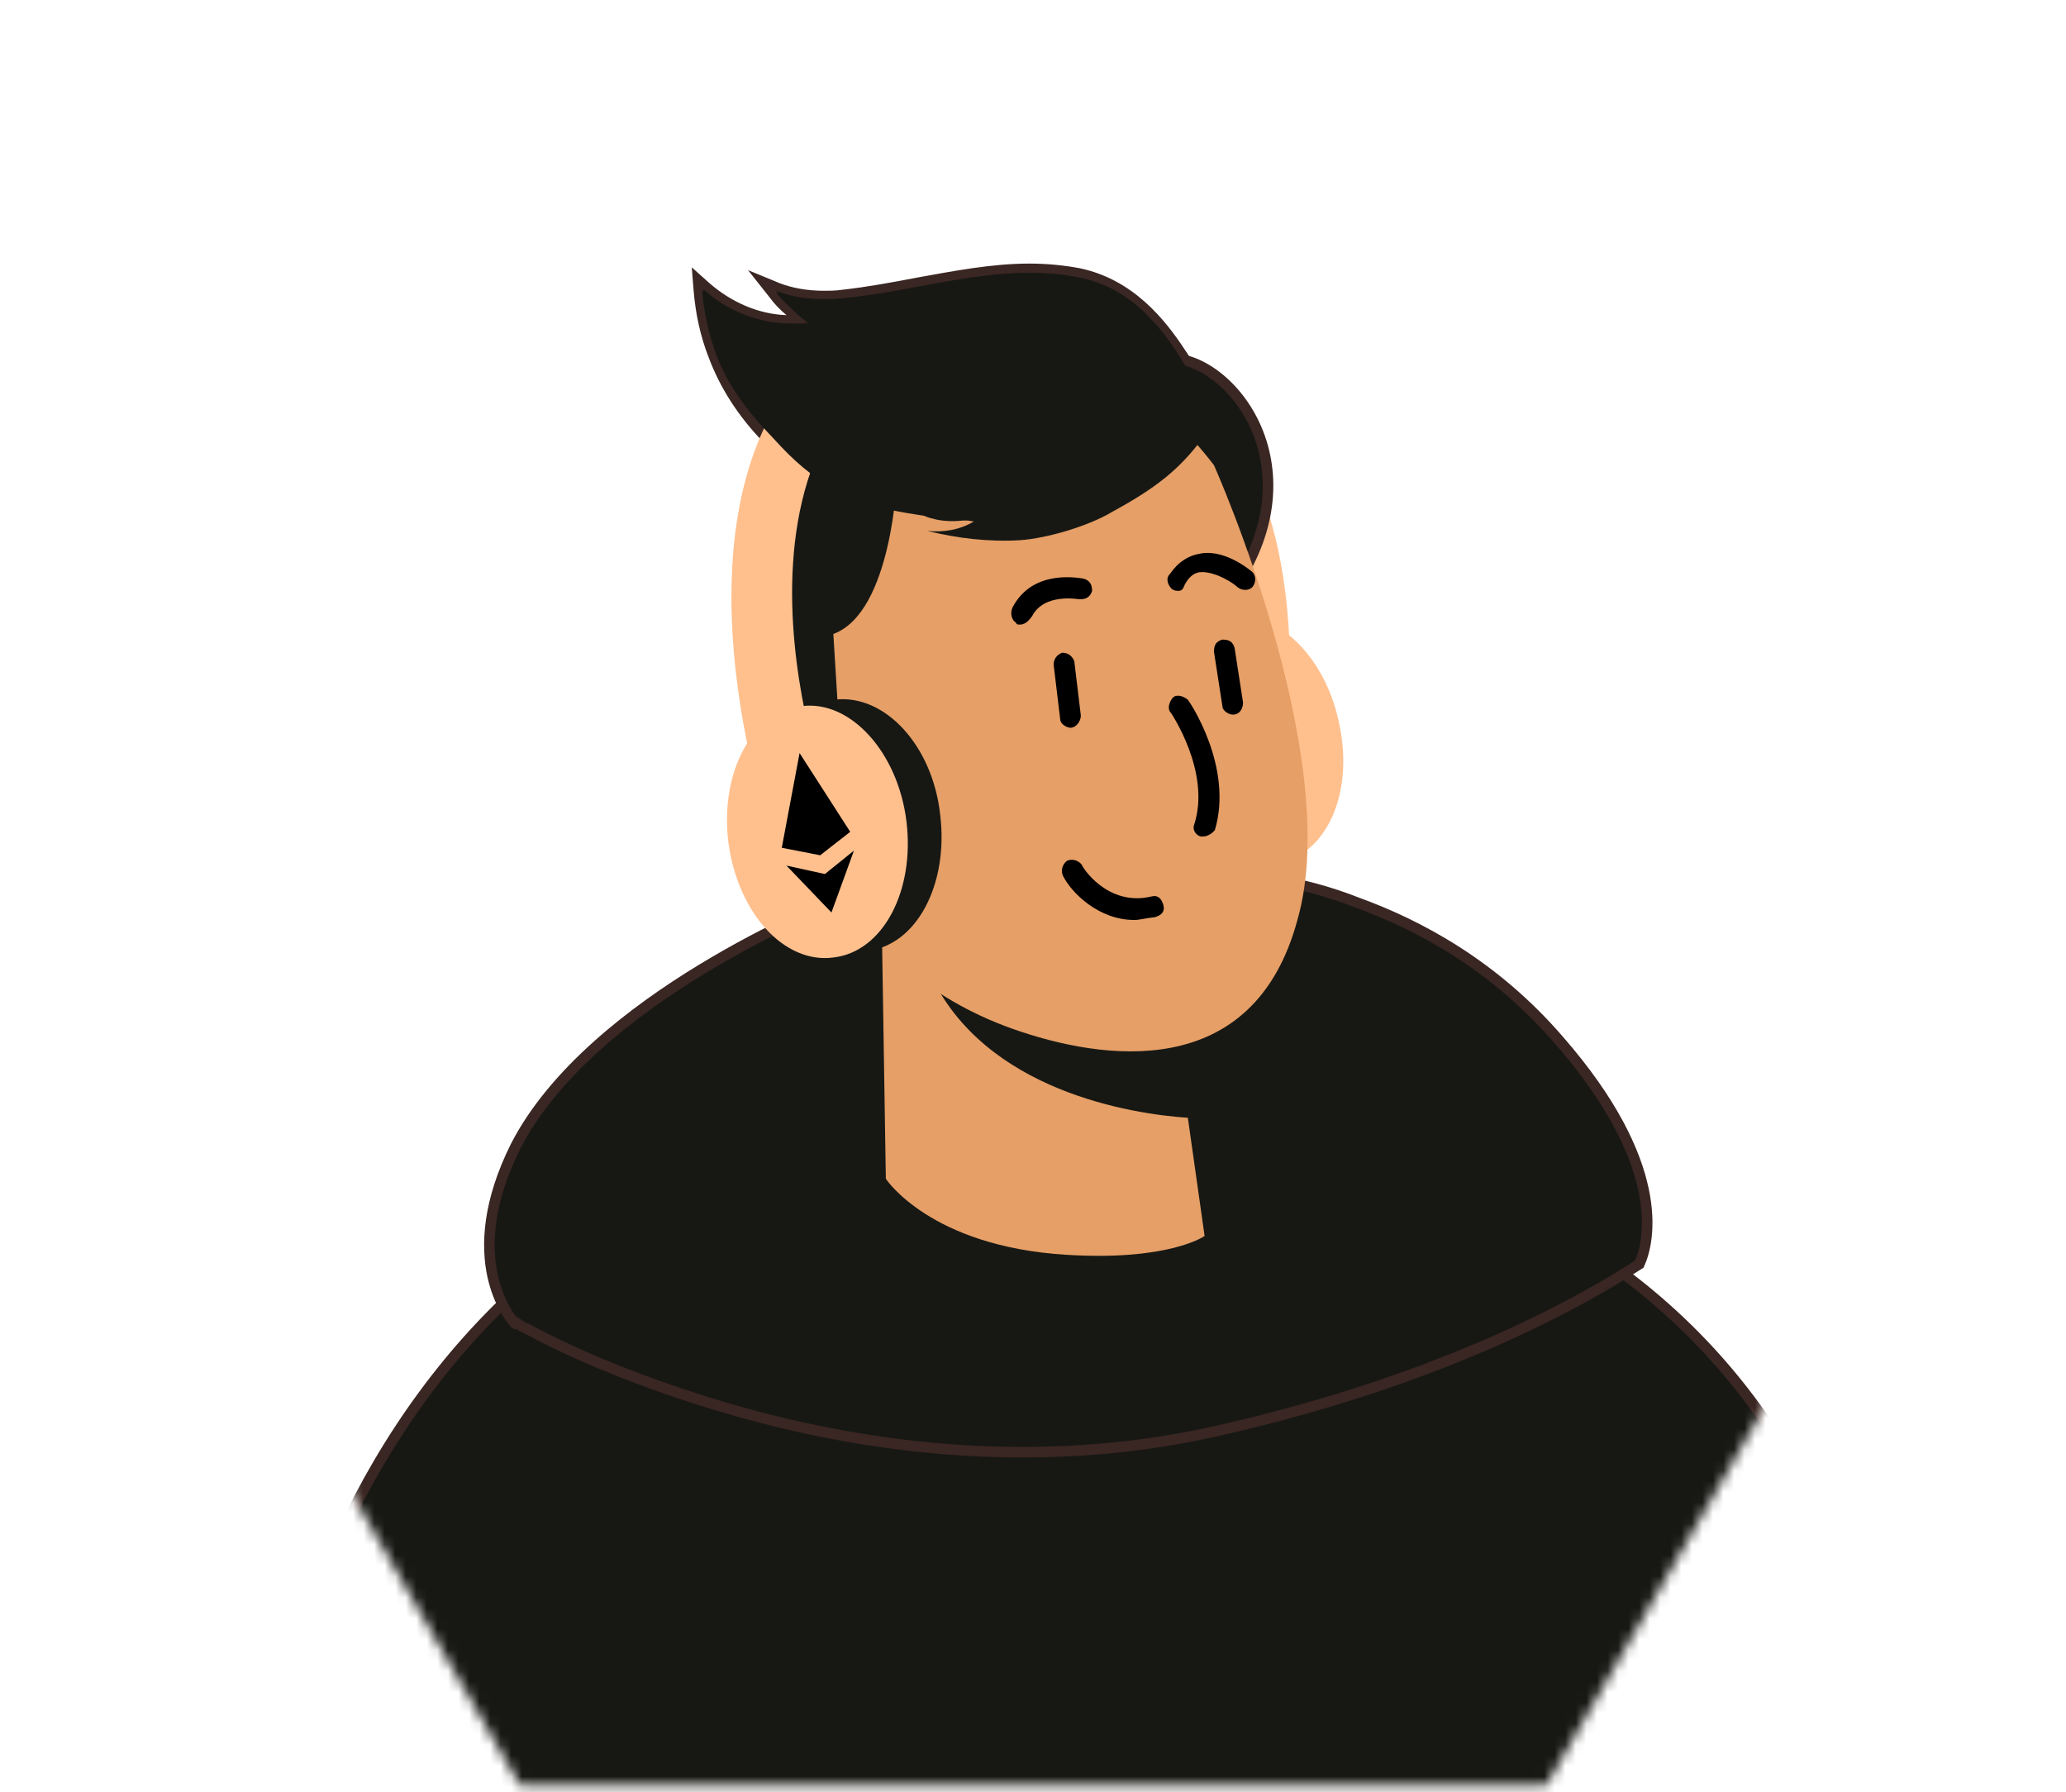
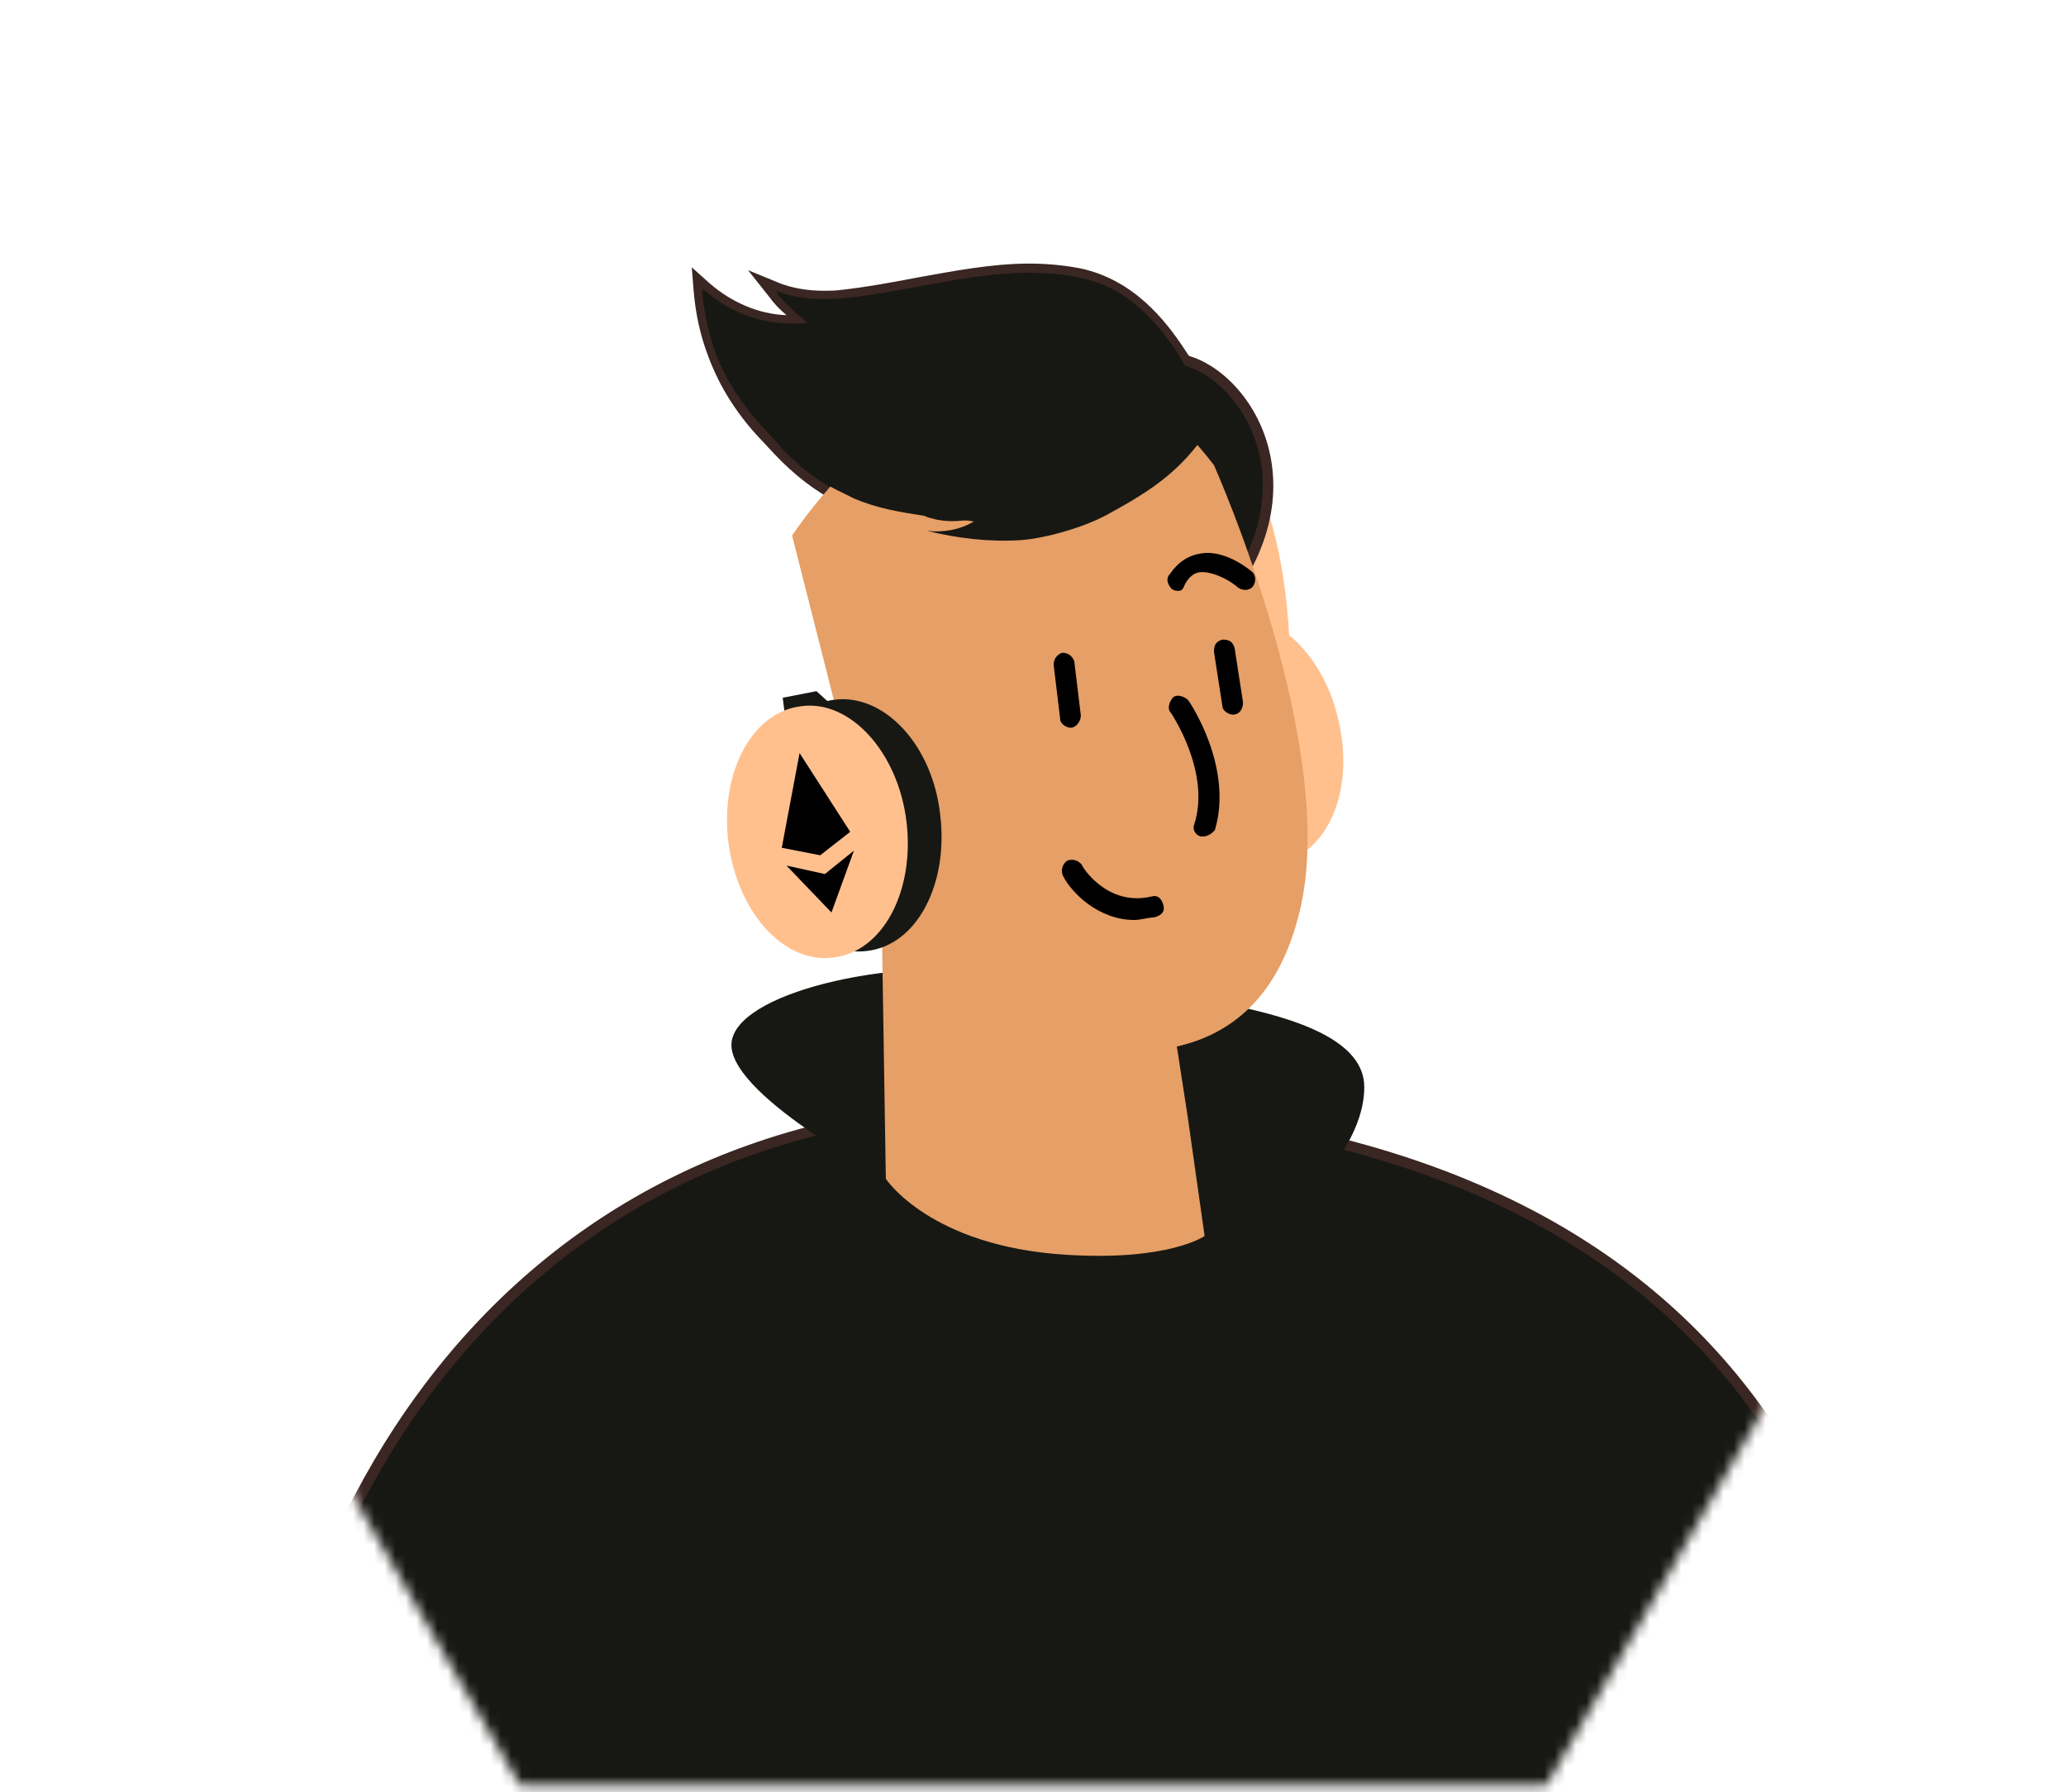
<svg xmlns="http://www.w3.org/2000/svg" width="196" height="170" viewBox="0 0 196 170" fill="none">
  <g clip-path="url(#clip0_2063_6130)">
    <mask id="mask0_2063_6130" style="mask-type:alpha" maskUnits="userSpaceOnUse" x="0" y="0" width="196" height="170">
      <path d="M1.796 85.014L49.905 1.687L146.124 1.687L194.233 85.014L146.124 168.342L49.905 168.342L1.796 85.014Z" fill="#D9D9D9" stroke="#66D9EF" stroke-width="2" />
    </mask>
    <g mask="url(#mask0_2063_6130)">
      <path d="M24.127 188.5C22.127 152 43.527 103.198 99.927 104.898C165.727 106.898 180.627 147 180.627 184.5" fill="#171814" />
      <path d="M24.127 188.5C22.127 152 43.527 103.198 99.927 104.898C165.727 106.898 180.627 147 180.627 184.5" stroke="#3A2622" />
-       <path d="M48.828 125.5C48.528 125.2 47.328 123.7 46.727 121C46.127 118.2 46.227 114.1 48.928 108.7C52.528 101.7 60.028 95.9 66.627 91.9C69.927 89.9 73.028 88.3 75.228 87.3C76.328 86.8 77.228 86.4 77.927 86.1C78.228 86 78.528 85.9 78.627 85.8C78.728 85.8 78.728 85.7 78.828 85.7L118.927 83.2H119.027C119.127 83.2 119.327 83.2 119.527 83.3C120.027 83.4 120.727 83.5 121.627 83.6C123.427 83.9 125.927 84.5 128.727 85.6C134.527 87.7 141.727 91.5 147.927 98.7C158.127 110.4 156.527 117.7 155.527 119.9C147.327 125.2 133.927 131.6 115.127 135.8C97.528 139.7 80.927 137.1 68.728 133.5C62.627 131.7 57.627 129.7 54.127 128.1C52.428 127.3 51.028 126.6 50.127 126.1C49.627 125.9 49.328 125.7 49.028 125.5C48.928 125.6 48.828 125.6 48.828 125.5Z" fill="#171814" stroke="#3A2622" />
      <path d="M84.427 111.9C84.427 111.9 68.527 103.6 69.427 98.7C70.327 93.8 86.027 90.6 95.827 92.4C105.627 94.2 129.427 94.6 129.427 103.1C129.427 110.7 118.727 117.9 118.727 117.9L95.927 111.4L84.427 111.9Z" fill="#171814" />
      <path d="M72.627 75.4C72.227 75.4 71.727 75 71.527 74.5C71.527 73.8 71.727 73.4 72.427 73.4L78.227 72.5C78.927 72.5 79.327 72.7 79.327 73.4C79.327 74.1 79.127 74.5 78.427 74.5L72.627 75.4Z" fill="black" />
      <path d="M95.068 51.772C92.666 51.772 90.176 51.505 87.863 50.883L88.041 49.993C88.308 49.993 88.664 50.082 88.931 50.082C89.286 50.082 89.731 50.082 90.087 49.993C89.642 49.993 89.109 49.904 88.664 49.815C88.308 49.726 87.863 49.637 87.419 49.459C85.373 49.193 82.972 48.748 80.659 47.77C80.303 47.592 79.947 47.414 79.592 47.236C77.546 46.258 75.589 44.745 73.721 42.789L72.476 41.455C70.164 39.053 68.563 36.385 67.495 33.627C66.784 31.582 66.339 29.536 66.161 27.491L66.072 26.334L66.873 27.135C69.096 29.091 72.031 30.248 74.967 30.248C75.144 30.248 75.322 30.248 75.589 30.248C74.7 29.447 73.899 28.647 73.188 27.846L72.209 26.512L73.721 27.135C74.967 27.668 76.479 27.935 78.08 27.935C78.613 27.935 79.236 27.935 79.858 27.846C82.26 27.579 84.661 27.135 86.974 26.69C90.443 26.067 94 25.356 97.558 25.356C99.248 25.356 100.849 25.534 102.361 25.801C106.186 26.601 109.21 29.003 112.056 33.361C112.856 34.517 113.657 35.94 114.19 37.541C114.635 38.964 114.724 40.298 114.457 41.544V41.632L114.368 41.721C112.234 44.657 110.01 46.435 105.652 48.926C103.339 50.26 99.337 51.505 96.758 51.594C96.224 51.772 95.69 51.772 95.068 51.772Z" fill="#171814" />
      <path d="M97.647 25.889C99.248 25.889 100.76 25.978 102.361 26.334C106.63 27.224 109.476 30.07 111.789 33.627C112.589 34.873 113.39 36.207 113.835 37.719C114.19 38.964 114.368 40.298 114.101 41.543C111.878 44.568 109.565 46.346 105.563 48.659C103.339 49.904 99.426 51.149 96.847 51.327C96.313 51.327 95.69 51.416 95.156 51.416C92.755 51.416 90.354 51.149 88.041 50.527C88.397 50.616 88.664 50.616 89.019 50.616C90.265 50.616 91.421 50.26 92.488 49.726C92.221 49.726 91.955 49.726 91.777 49.637C91.688 49.637 91.599 49.637 91.51 49.637C91.243 49.637 90.887 49.637 90.621 49.637C90.087 49.637 89.464 49.637 88.93 49.459C88.486 49.37 88.13 49.282 87.774 49.104C85.462 48.837 83.238 48.392 81.015 47.414C80.659 47.236 80.303 47.058 79.947 46.88C77.813 45.813 75.856 44.301 74.255 42.611L73.01 41.188C70.875 38.964 69.007 36.474 67.94 33.627C67.228 31.671 66.784 29.625 66.606 27.579C68.918 29.625 71.942 30.87 75.055 30.87C75.055 30.87 75.055 30.87 75.144 30.87C75.678 30.87 76.301 30.781 76.834 30.781C75.678 29.892 74.611 28.913 73.632 27.757C75.055 28.38 76.656 28.558 78.168 28.558C78.791 28.558 79.414 28.558 79.947 28.469C85.906 27.757 91.777 25.889 97.647 25.889ZM97.647 25C94.089 25 90.443 25.712 86.974 26.334C84.661 26.779 82.26 27.224 79.858 27.49C79.236 27.579 78.702 27.579 78.168 27.579C76.567 27.579 75.144 27.312 73.988 26.868L70.964 25.623L73.01 28.202C73.454 28.825 73.988 29.358 74.611 29.892C71.942 29.803 69.363 28.647 67.317 26.868L65.627 25.356L65.805 27.579C65.983 29.714 66.428 31.849 67.228 33.894C68.296 36.74 69.986 39.409 72.298 41.81L73.543 43.144C75.411 45.101 77.368 46.613 79.503 47.681C79.858 47.858 80.214 48.036 80.659 48.214C83.06 49.282 85.462 49.637 87.507 49.904C87.685 49.993 87.863 49.993 88.041 50.082L87.774 51.327C90.176 51.95 92.666 52.217 95.068 52.217C95.69 52.217 96.224 52.217 96.847 52.128C99.515 51.95 103.606 50.705 105.919 49.37C109.654 47.236 112.323 45.368 114.724 42.077L114.813 41.899V41.721C115.08 40.387 114.991 38.964 114.546 37.452C114.012 35.851 113.212 34.339 112.412 33.183C110.544 30.337 107.52 26.512 102.45 25.445C101.027 25.178 99.426 25 97.647 25Z" fill="#3A2622" />
      <path d="M114.546 38.608C114.546 38.608 122.018 44.301 122.373 62.356H115.169L114.546 38.608Z" fill="#FFC08E" />
      <path d="M109.921 34.161C115.347 32.56 125.22 42.967 117.393 55.241L110.544 41.543L109.921 34.161Z" fill="#171814" stroke="#3A2622" />
      <path d="M126.998 68.404C125.575 61.822 120.594 57.464 116.058 58.443L113.657 58.798C113.479 58.798 113.034 58.798 112.856 58.976C108.32 59.955 105.652 66.181 107.075 72.496C108.498 79.077 113.479 83.436 118.015 82.457L120.416 82.101C120.594 82.101 121.039 82.101 121.217 81.924C126.02 80.945 128.51 74.986 126.998 68.404Z" fill="#FFC08E" />
      <path d="M83.683 89.484L84.039 111.808C84.039 111.808 88.219 118.212 101.116 119.013C110.9 119.635 114.28 117.234 114.28 117.234L112.679 105.938L110.989 94.998L87.33 90.462L83.683 89.484Z" fill="#E69F66" />
-       <path d="M87.686 90.284C87.686 90.907 88.041 91.707 88.308 92.508C93.467 103.448 107.253 105.671 112.768 106.027L111.078 95.087L87.686 90.284Z" fill="#171814" />
+       <path d="M87.686 90.284C87.686 90.907 88.041 91.707 88.308 92.508L111.078 95.087L87.686 90.284Z" fill="#171814" />
      <path d="M115.169 44.123C115.169 44.123 127.532 71.784 123.085 87.26C118.904 102.736 104.585 100.602 96.046 97.578C87.508 94.553 83.505 89.395 83.505 89.395C83.505 89.395 82.349 90.907 76.923 83.614C71.498 76.32 69.452 73.563 74.077 71.784C78.702 69.827 79.503 67.96 79.503 67.96L75.144 50.794C75.322 50.527 96.046 19.219 115.169 44.123Z" fill="#E69F66" />
      <path d="M114.101 79.344H113.923C113.301 79.166 113.123 78.544 113.301 78.188C114.902 73.207 111.077 67.604 111.077 67.604C110.721 67.248 110.899 66.625 111.255 66.181C111.611 65.825 112.233 66.003 112.678 66.359C112.856 66.536 117.036 72.762 115.258 78.722C114.902 79.166 114.457 79.344 114.101 79.344Z" fill="black" />
      <path d="M81.637 81.301C81.459 81.301 81.015 81.123 80.837 80.945L73.277 73.029C72.921 72.674 72.921 72.051 73.277 71.606C73.632 71.25 74.255 71.25 74.7 71.606L82.26 79.522C82.616 79.878 82.616 80.501 82.26 80.945C81.993 81.301 81.904 81.301 81.637 81.301Z" fill="black" />
      <path d="M101.56 69.027C101.205 69.027 100.582 68.671 100.582 68.226L99.96 63.068C99.96 62.445 100.315 62.089 100.76 61.911C101.383 61.911 101.738 62.267 101.916 62.712L102.539 67.871C102.539 68.404 102.094 69.027 101.56 69.027Z" fill="black" />
      <path d="M116.948 67.782C116.592 67.782 115.969 67.426 115.969 66.981L115.169 61.822C115.169 61.2 115.347 60.844 115.969 60.666C116.592 60.666 116.948 60.844 117.126 61.467L117.926 66.625C117.926 67.159 117.659 67.782 116.948 67.782Z" fill="black" />
-       <path d="M96.757 59.243C96.58 59.243 96.402 59.243 96.402 59.065C96.046 58.887 95.779 58.265 96.046 57.642C98.003 53.817 102.628 54.885 102.806 54.885C103.428 55.063 103.606 55.507 103.606 56.041C103.428 56.664 102.983 56.842 102.45 56.842C102.272 56.842 99.07 56.219 97.914 58.443C97.469 59.065 97.113 59.243 96.757 59.243Z" fill="black" />
      <path d="M111.789 56.041C111.611 56.041 111.434 56.041 111.167 55.863C110.811 55.507 110.544 54.885 110.989 54.44C111.789 53.284 112.768 52.661 114.013 52.483C116.414 52.128 118.816 54.262 118.816 54.262C119.172 54.618 119.172 55.241 118.816 55.685C118.46 56.041 117.837 56.041 117.393 55.685C117.037 55.33 115.436 54.262 114.013 54.262C113.39 54.262 112.857 54.618 112.412 55.419C112.234 55.863 112.145 56.041 111.789 56.041Z" fill="black" />
      <path d="M77.457 65.558L74.255 66.181L77.279 90.017L80.659 89.395L84.039 85.57L85.017 72.407L77.457 65.558Z" fill="#171814" />
      <path d="M107.609 87.26C104.229 87.26 101.65 84.681 100.849 83.08C100.671 82.724 100.671 82.101 101.205 81.657C101.561 81.479 102.183 81.479 102.628 82.013C102.628 82.19 105.029 86.015 109.21 85.037C109.832 84.859 110.188 85.214 110.366 85.837C110.544 86.46 110.188 86.815 109.565 86.993C108.676 87.082 108.142 87.26 107.609 87.26Z" fill="black" />
      <path d="M89.197 77.299C89.998 83.88 86.974 89.662 82.26 90.195C77.724 90.818 73.099 86.015 72.298 79.255C71.498 72.674 74.522 66.892 79.236 66.359C83.95 65.825 88.486 70.717 89.197 77.299Z" fill="#171814" />
-       <path d="M76.656 42.7L75.234 47.236C75.234 47.236 72.12 50.349 72.209 50.527L73.455 71.072L79.503 67.337L79.058 60.132C84.661 58.087 85.106 45.19 85.106 45.19" fill="#171814" />
-       <path d="M77.99 73.741C77.99 73.741 64.293 34.517 97.024 29.091C97.647 28.202 91.599 28.38 88.664 29.002C72.743 30.425 65.094 47.858 71.853 74.808L77.99 73.741Z" fill="#FFC08E" />
      <path d="M79.236 46.08V41.454L96.046 32.649L106.097 34.517L113.123 40.12L110.722 42.344L84.572 46.791L79.236 46.08Z" fill="#171814" />
      <path d="M114.102 41.544C114.368 40.298 114.279 38.964 113.835 37.719C113.39 36.296 112.589 34.873 111.789 33.627C109.476 30.07 106.63 27.135 102.361 26.334C94.801 24.822 87.419 27.579 79.947 28.291C77.813 28.469 75.589 28.38 73.632 27.579C74.522 28.736 75.589 29.803 76.834 30.604C76.301 30.692 75.678 30.692 75.144 30.692C72.031 30.692 69.007 29.536 66.695 27.401C66.873 29.447 67.317 31.493 68.029 33.45C69.096 36.296 70.786 38.875 72.921 41.099L74.166 42.433C75.856 44.212 77.724 45.724 79.858 46.702C80.214 46.88 80.57 47.058 80.926 47.236C83.149 48.214 85.373 48.57 87.685 48.926C88.041 49.104 88.486 49.193 88.842 49.282C89.731 49.459 90.532 49.459 91.421 49.37C91.51 49.37 91.599 49.37 91.688 49.37C91.955 49.37 92.222 49.459 92.399 49.459C91.065 50.26 89.464 50.527 87.952 50.349C90.798 51.06 93.823 51.416 96.758 51.238C99.337 51.06 103.25 49.904 105.474 48.57C109.565 46.346 111.878 44.568 114.102 41.544Z" fill="#171814" />
      <path d="M85.996 77.921C86.796 84.503 83.772 90.284 79.058 90.818C74.433 91.441 69.986 86.638 69.097 79.878C68.296 73.296 71.32 67.515 76.034 66.981C80.659 66.359 85.195 71.339 85.996 77.921Z" fill="#FFC08E" />
      <path d="M74.611 82.101L78.88 86.549L81.015 80.678L78.257 82.902L74.611 82.101Z" fill="black" />
      <path d="M74.166 80.412L75.856 71.428L80.659 78.899L77.813 81.123L74.166 80.412Z" fill="black" />
    </g>
  </g>
  <defs>
    <clipPath id="clip0_2063_6130">
      <rect width="196" height="170" fill="white" />
    </clipPath>
  </defs>
</svg>